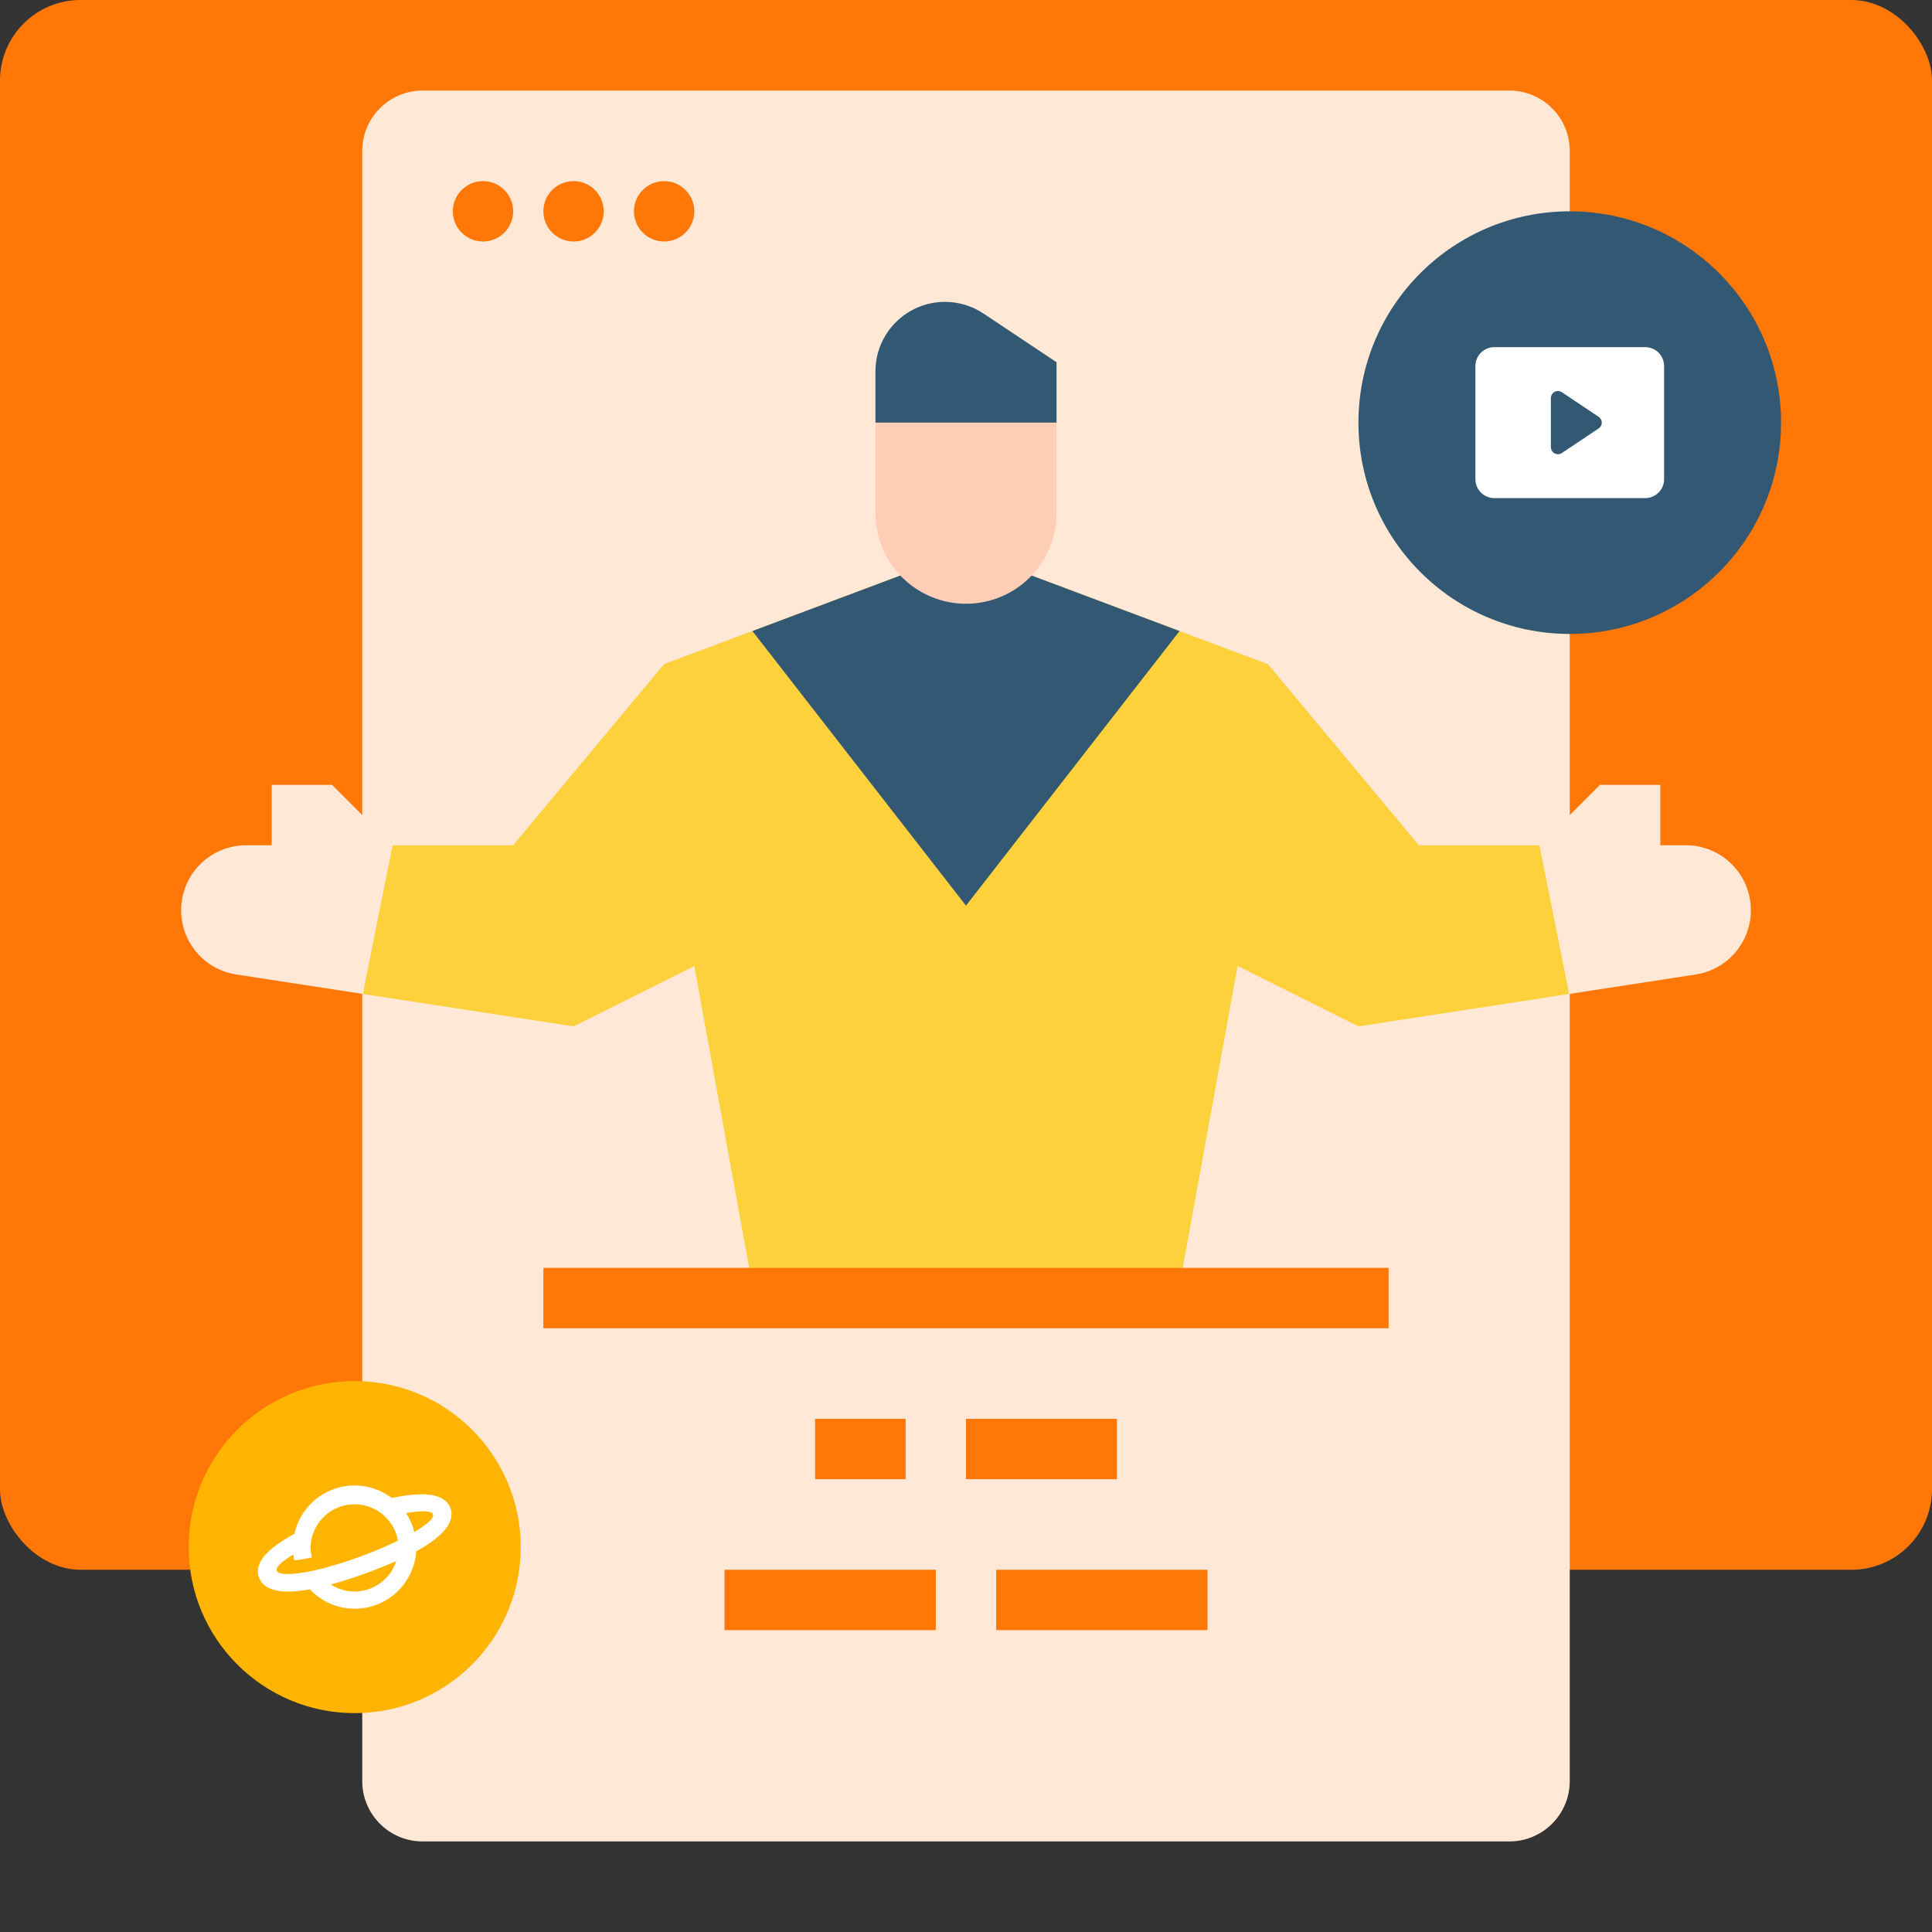
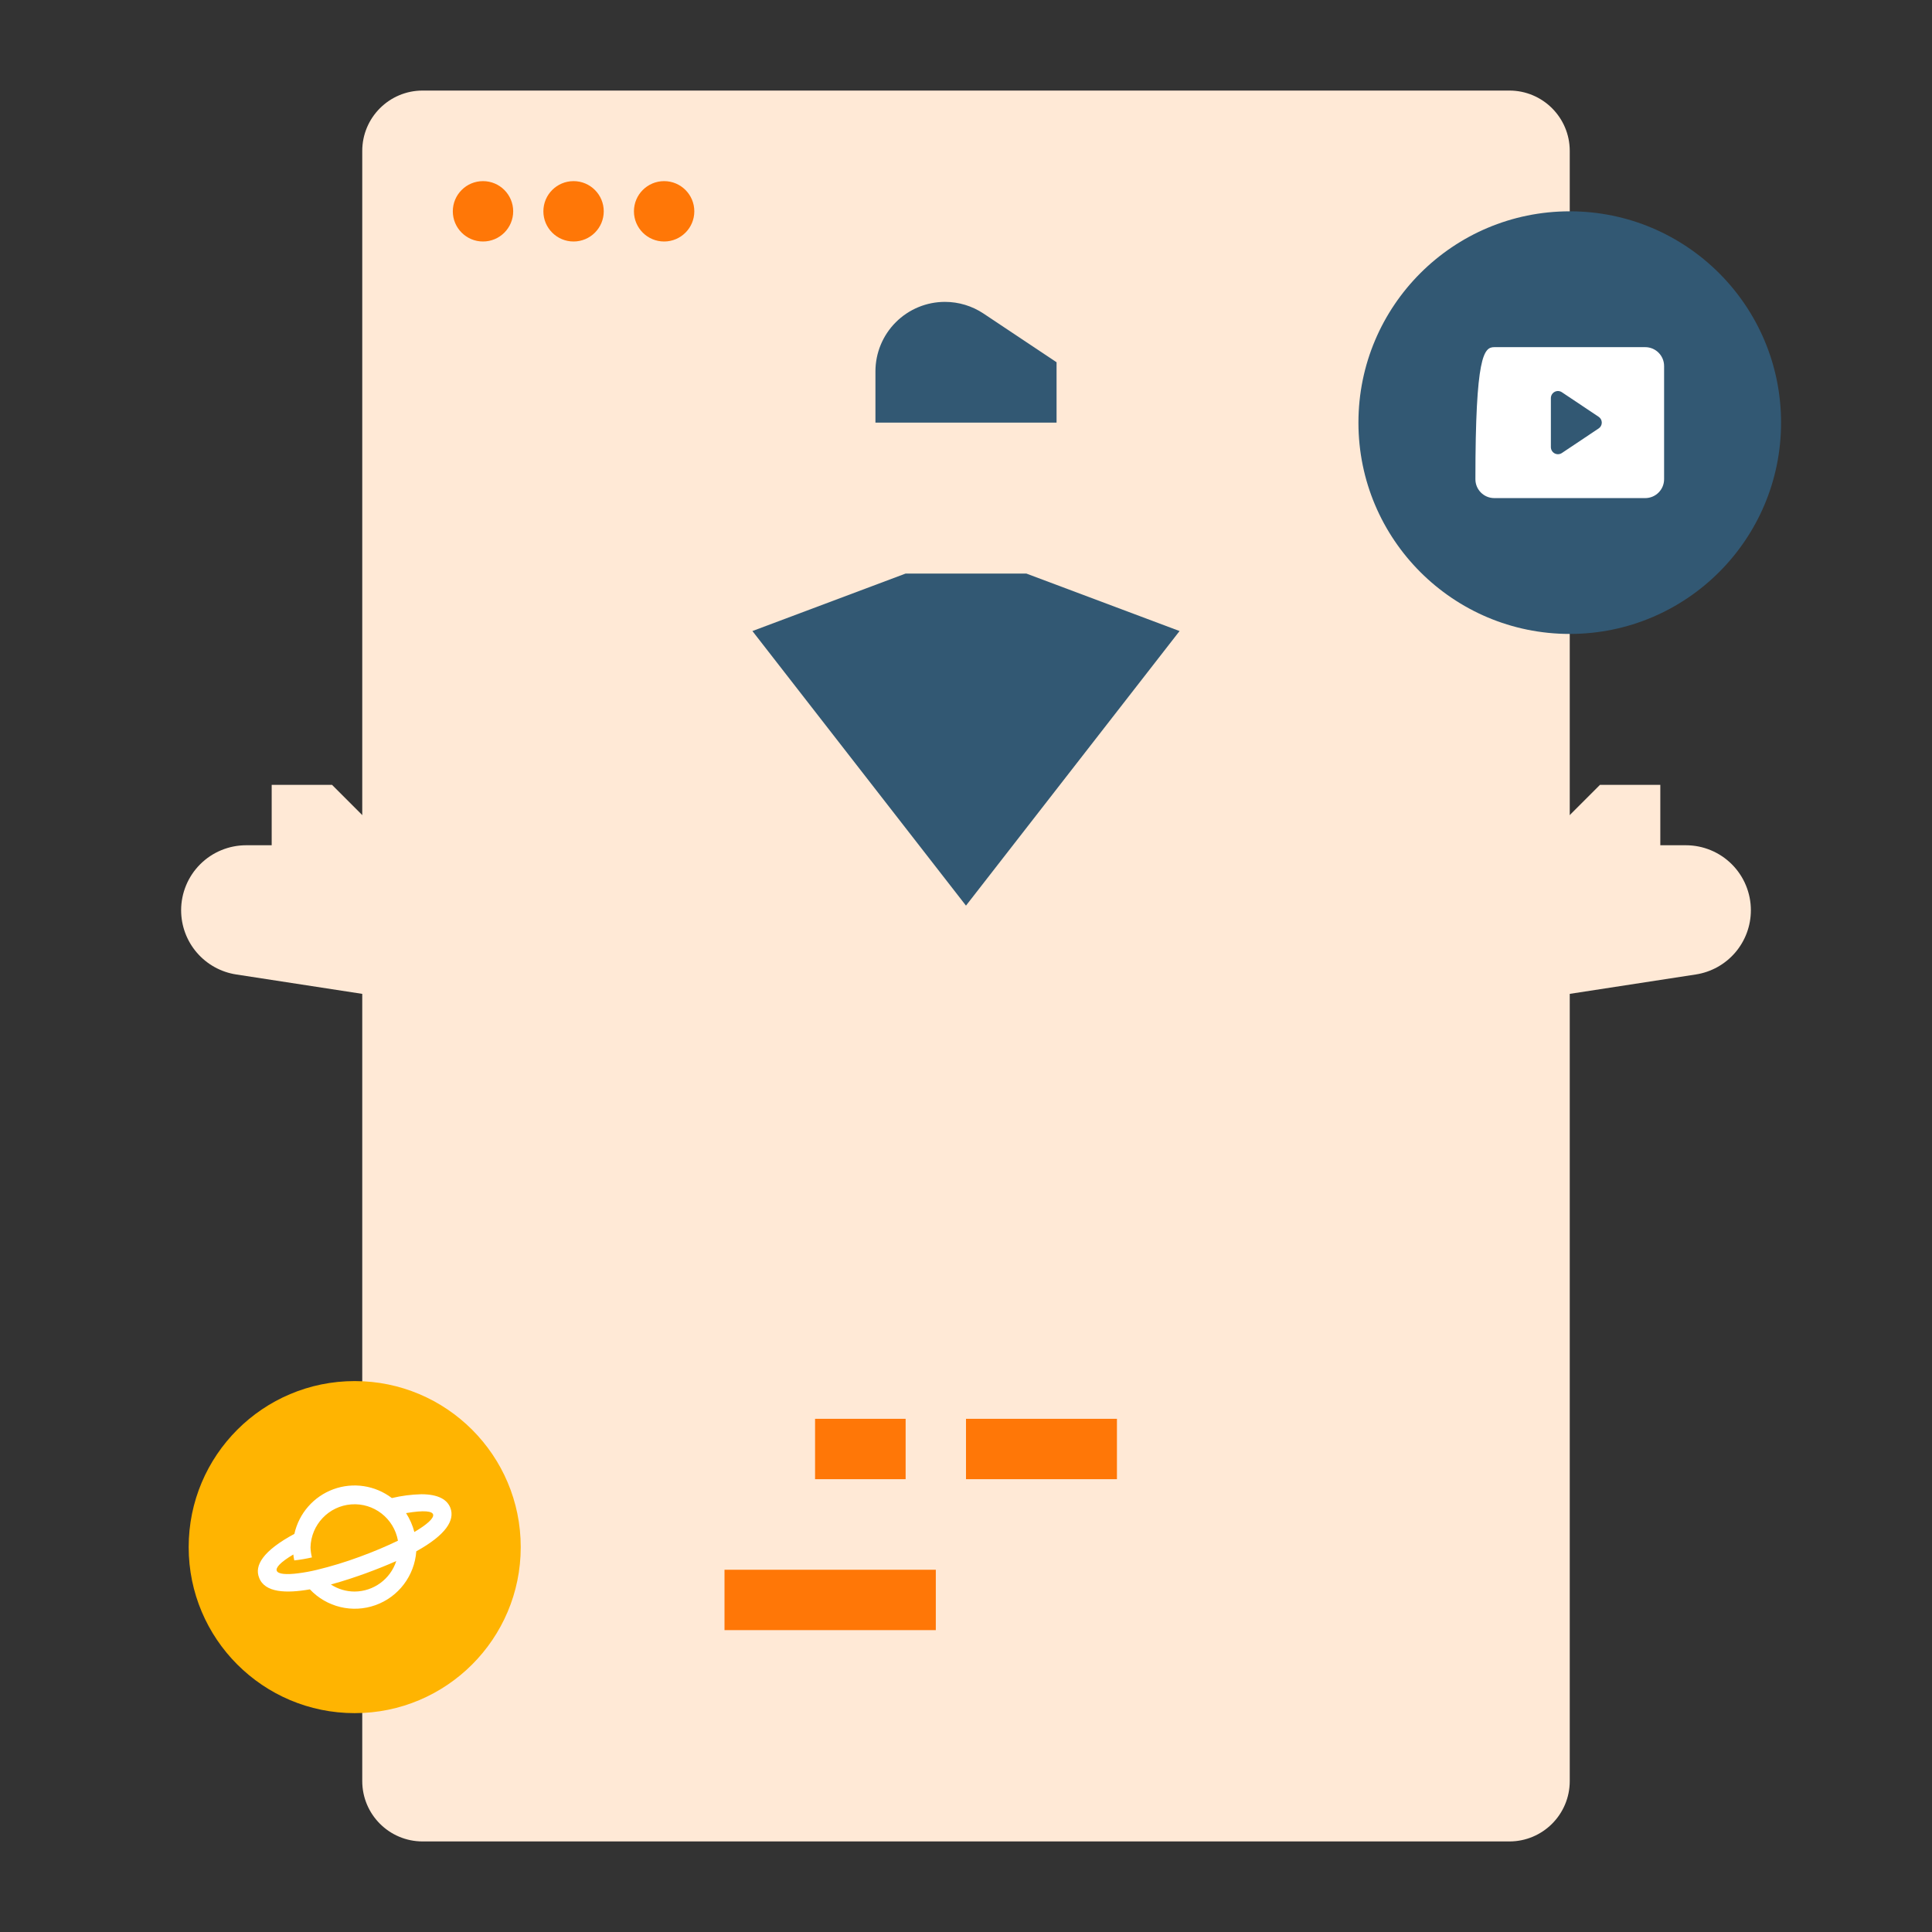
<svg xmlns="http://www.w3.org/2000/svg" width="96" height="96" viewBox="0 0 96 96" fill="none">
  <rect x="0" y="0" width="96" height="96" fill="#333333" stroke="none" />
-   <rect width="96" height="78" rx="4" fill="#FF7707" />
  <path d="M75 4.5H21C19.343 4.5 18 5.843 18 7.5V88.5C18 90.157 19.343 91.5 21 91.5H75C76.657 91.5 78 90.157 78 88.5V7.5C78 5.843 76.657 4.5 75 4.5Z" fill="#FFE9D6" />
-   <path d="M77.977 49.388L67.499 51L61.499 48L58.499 64.5H37.499L34.499 48L28.499 51L18.021 49.388L19.499 42H25.499L32.999 33L37.386 31.356L44.999 28.5H50.999L58.611 31.356L62.999 33L70.499 42H76.499L77.977 49.388Z" fill="#FDD13C" />
  <path d="M24 12C24.828 12 25.5 11.328 25.5 10.5C25.5 9.672 24.828 9 24 9C23.172 9 22.5 9.672 22.5 10.5C22.5 11.328 23.172 12 24 12Z" fill="#FF7707" />
  <path d="M28.5 12C29.328 12 30 11.328 30 10.5C30 9.672 29.328 9 28.5 9C27.672 9 27 9.672 27 10.5C27 11.328 27.672 12 28.5 12Z" fill="#FF7707" />
  <path d="M33 12C33.828 12 34.5 11.328 34.5 10.5C34.5 9.672 33.828 9 33 9C32.172 9 31.5 9.672 31.5 10.5C31.5 11.328 32.172 12 33 12Z" fill="#FF7707" />
  <path d="M58.612 31.356L47.999 45L37.387 31.356L44.999 28.5H50.999L58.612 31.356Z" fill="#325873" />
-   <path d="M27 63H69V66H27V63Z" fill="#FF7707" />
  <path d="M48 70.5H55.5V73.5H48V70.5Z" fill="#FF7707" />
  <path d="M40.5 70.5H45V73.5H40.5V70.5Z" fill="#FF7707" />
-   <path d="M49.5 78H60V81H49.5V78Z" fill="#FF7707" />
  <path d="M36 78H46.5V81H36V78Z" fill="#FF7707" />
  <path d="M77.978 49.388L84.262 48.421C85.024 48.304 85.719 47.918 86.222 47.332C86.724 46.747 87 46.001 87 45.229C87 44.805 86.916 44.385 86.754 43.994C86.592 43.602 86.354 43.246 86.054 42.946C85.754 42.646 85.398 42.408 85.006 42.246C84.615 42.084 84.195 42 83.771 42H82.5V39H79.5L76.5 42L77.978 49.388Z" fill="#FFE9D6" />
  <path d="M18.022 49.388L11.738 48.421C10.976 48.304 10.281 47.918 9.778 47.332C9.276 46.747 9 46.001 9 45.229C9 44.805 9.084 44.385 9.246 43.994C9.408 43.602 9.646 43.246 9.946 42.946C10.246 42.646 10.602 42.408 10.994 42.246C11.385 42.084 11.805 42 12.229 42H13.5V39H16.5L19.5 42L18.022 49.388Z" fill="#FFE9D6" />
-   <path d="M52.5 21V25.5C52.5 26.694 52.026 27.838 51.182 28.682C50.338 29.526 49.194 30 48 30C46.806 30 45.662 29.526 44.818 28.682C43.974 27.838 43.5 26.694 43.5 25.5V21H52.5Z" fill="#FFCEB6" />
  <path d="M43.5 21V18.454C43.5 18.001 43.589 17.551 43.763 17.132C43.937 16.713 44.191 16.332 44.512 16.012C44.832 15.691 45.213 15.437 45.632 15.263C46.051 15.089 46.501 15 46.954 15C47.636 15 48.303 15.202 48.87 15.58L52.5 18V21" fill="#325873" />
  <circle cx="78" cy="21" r="10.5" fill="#325873" />
-   <path fill-rule="evenodd" clip-rule="evenodd" d="M74.25 17.25H81.75C82.268 17.25 82.688 17.67 82.688 18.188V23.812C82.688 24.33 82.268 24.75 81.75 24.75H74.25C73.732 24.75 73.312 24.33 73.312 23.812V18.188C73.312 17.67 73.732 17.25 74.25 17.25ZM77.611 22.509L79.434 21.291C79.533 21.227 79.592 21.117 79.592 21C79.592 20.883 79.533 20.773 79.434 20.709L77.611 19.491C77.503 19.418 77.364 19.41 77.249 19.471C77.135 19.532 77.063 19.651 77.062 19.781V22.219C77.063 22.349 77.135 22.468 77.249 22.529C77.364 22.59 77.503 22.582 77.611 22.509Z" fill="white" />
+   <path fill-rule="evenodd" clip-rule="evenodd" d="M74.25 17.25H81.75C82.268 17.25 82.688 17.67 82.688 18.188V23.812C82.688 24.33 82.268 24.75 81.75 24.75H74.25C73.732 24.75 73.312 24.33 73.312 23.812C73.312 17.67 73.732 17.25 74.25 17.25ZM77.611 22.509L79.434 21.291C79.533 21.227 79.592 21.117 79.592 21C79.592 20.883 79.533 20.773 79.434 20.709L77.611 19.491C77.503 19.418 77.364 19.41 77.249 19.471C77.135 19.532 77.063 19.651 77.062 19.781V22.219C77.063 22.349 77.135 22.468 77.249 22.529C77.364 22.59 77.503 22.582 77.611 22.509Z" fill="white" />
  <circle cx="17.625" cy="76.875" r="8.25" fill="#FFB401" />
  <path fill-rule="evenodd" clip-rule="evenodd" d="M20.935 74.248C21.789 74.248 22.231 74.521 22.384 74.939C22.599 75.528 22.187 76.253 20.685 77.084C20.597 78.3 19.801 79.35 18.656 79.759C17.511 80.168 16.233 79.86 15.398 78.974C14.229 79.18 13.151 79.145 12.875 78.393C12.634 77.796 13.059 77.061 14.627 76.218C14.855 75.196 15.585 74.36 16.565 74C17.545 73.64 18.64 73.805 19.472 74.438C19.951 74.323 20.442 74.26 20.935 74.248ZM14.623 77.536C14.6 77.439 14.584 77.341 14.575 77.242C13.27 78.02 13.611 78.336 14.833 78.174C15.137 78.135 15.438 78.079 15.736 78.007C16.46 77.832 17.174 77.615 17.873 77.356C18.583 77.097 19.231 76.82 19.774 76.556C19.576 75.446 18.573 74.667 17.453 74.752C16.333 74.837 15.458 75.759 15.429 76.886C15.434 77.055 15.458 77.223 15.499 77.387C15.21 77.453 14.918 77.503 14.623 77.536ZM17.619 79.083C17.201 79.083 16.791 78.961 16.441 78.732C17.107 78.552 17.733 78.336 18.171 78.178C18.745 77.967 19.248 77.765 19.691 77.567C19.398 78.468 18.563 79.079 17.619 79.083ZM20.589 76.125C20.502 75.792 20.363 75.474 20.177 75.185C21.999 74.877 21.811 75.404 20.589 76.125Z" fill="white" />
</svg>